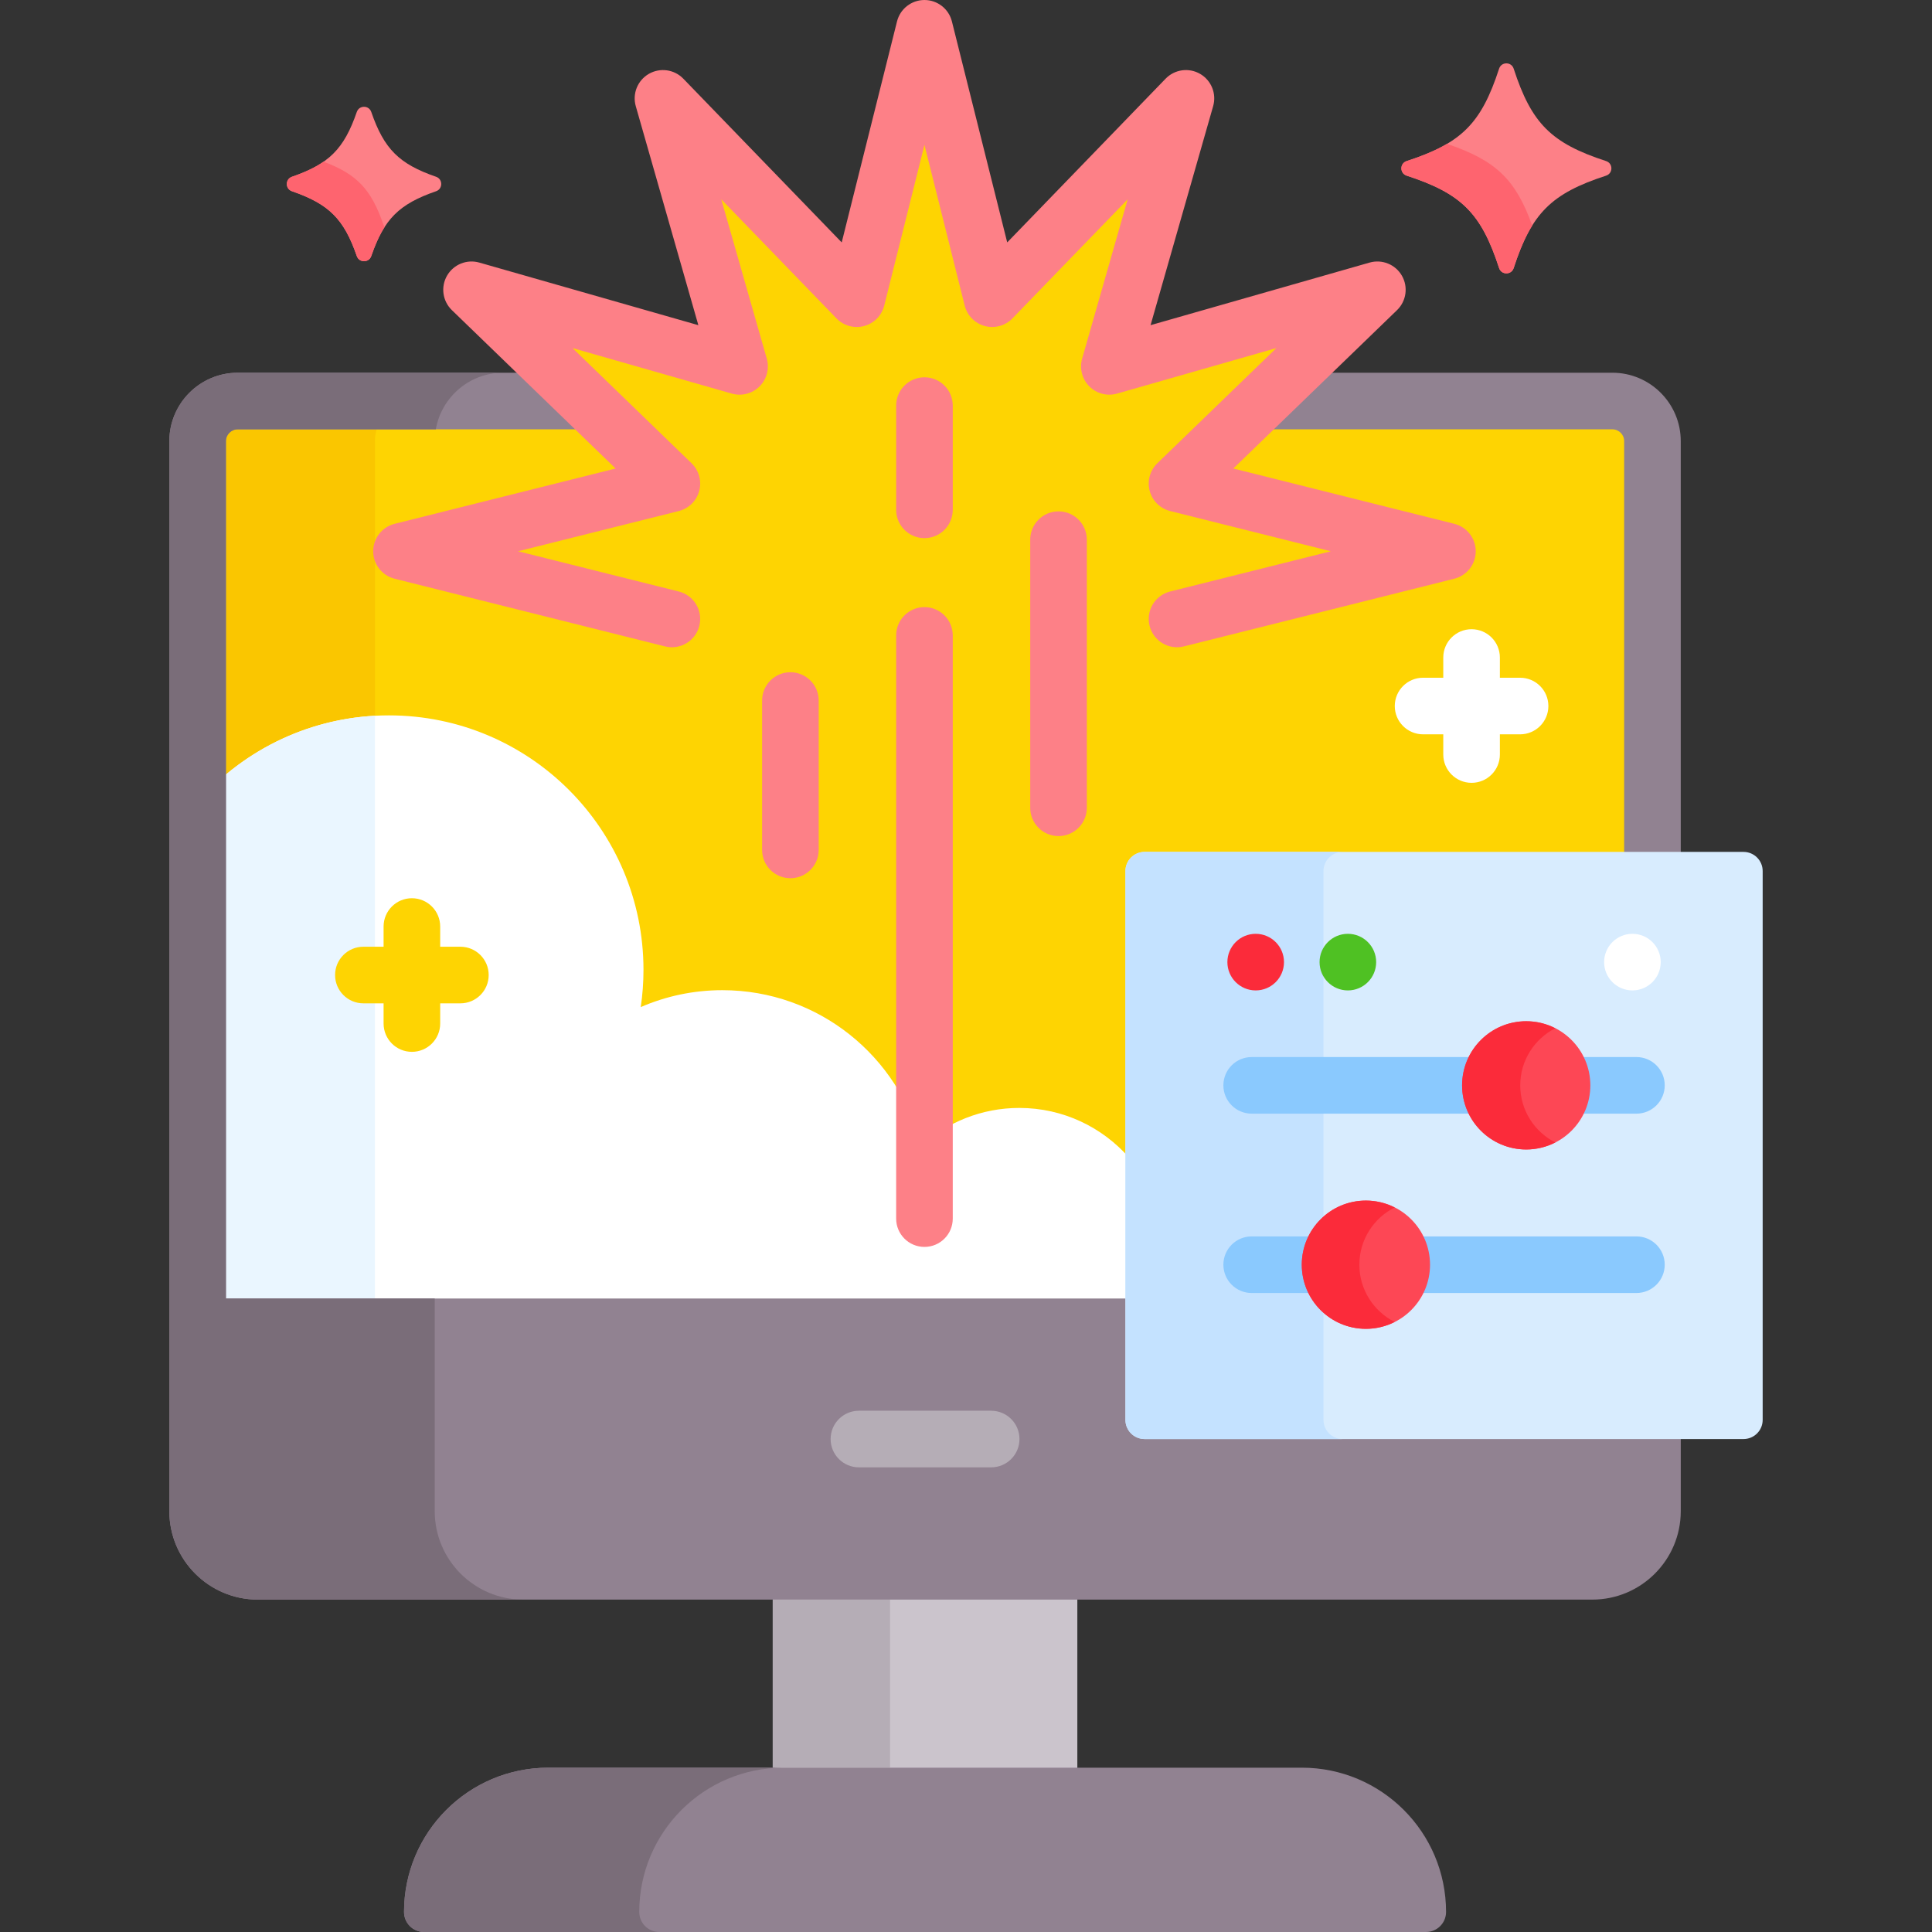
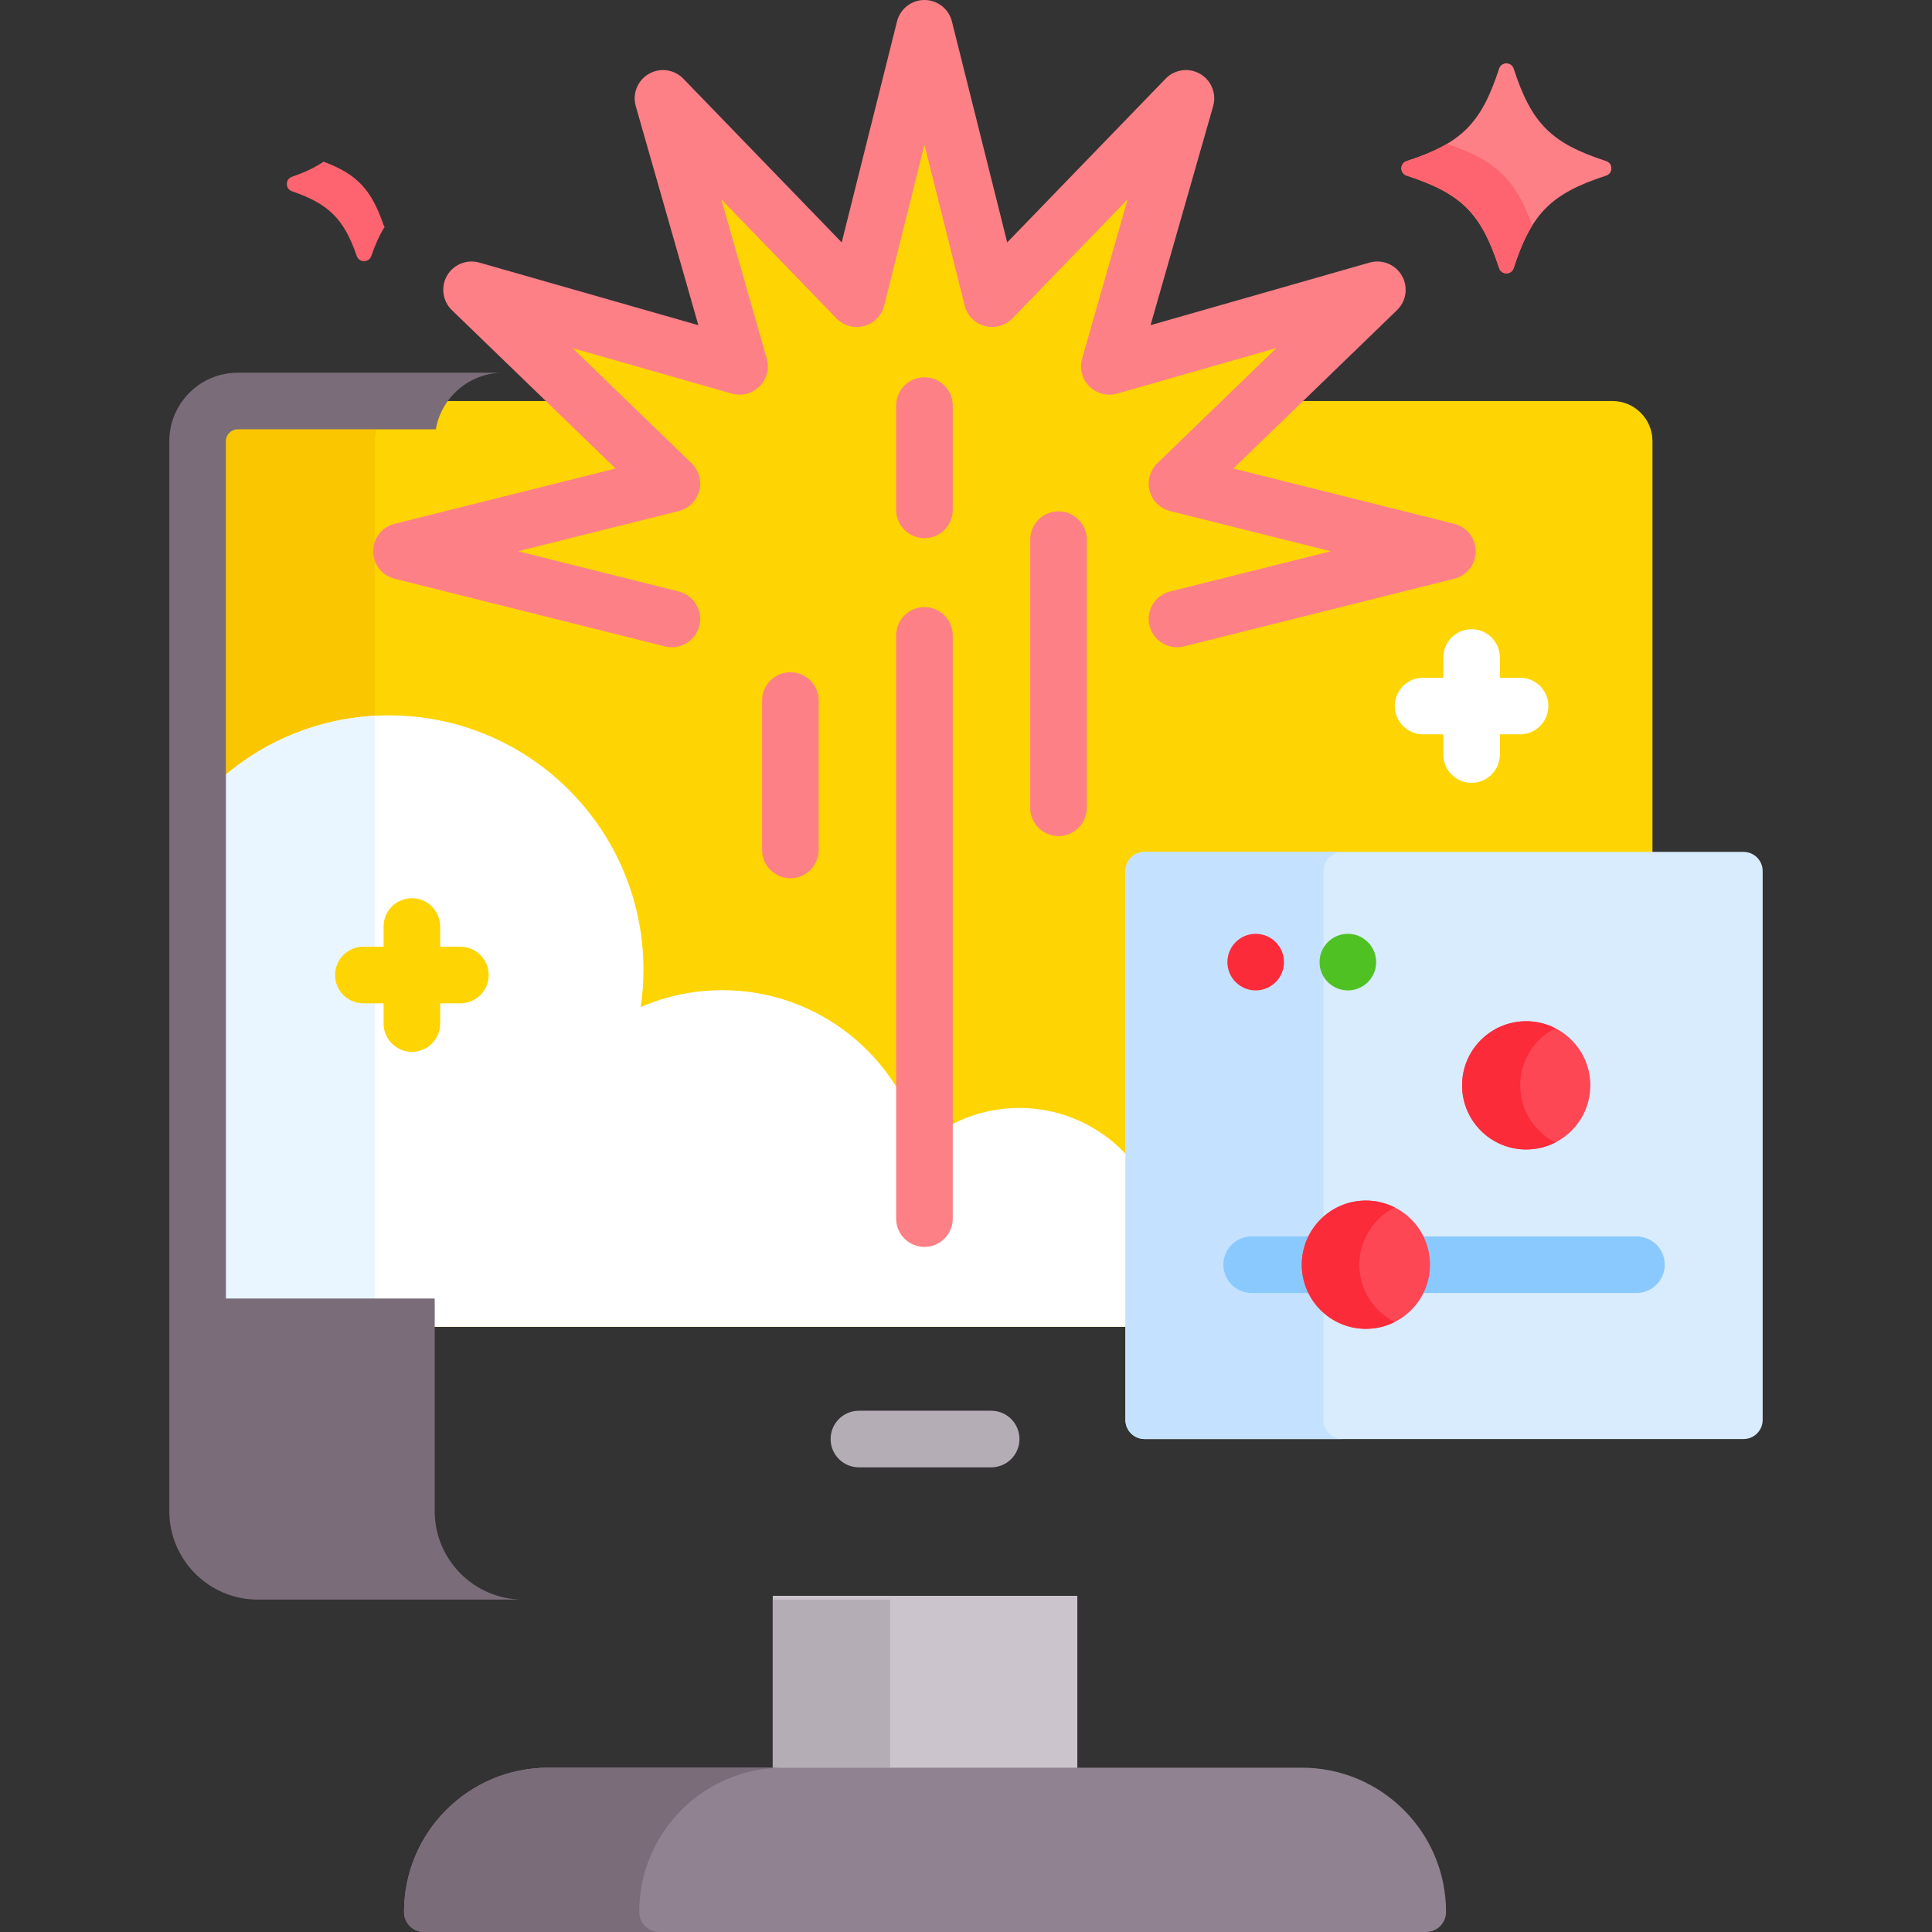
<svg xmlns="http://www.w3.org/2000/svg" id="Capa_1" enable-background="new 0 0 512 512" height="512" viewBox="0 0 512 512" width="512">
  <rect x="0" y="0" width="512" height="512" fill="#333333" stroke="none" />
  <g>
    <path d="m204.786 422.911h80.72v46.543h-80.72z" fill="#cbc4cc" />
    <path d="m204.786 423.911h31.089v44.543h-31.089z" fill="#b5adb6" />
    <g>
      <path d="m377.909 512h-265.526c-2.933 0-5.311-2.378-5.311-5.311 0-21.117 17.119-38.236 38.236-38.236h199.676c21.117 0 38.236 17.119 38.236 38.236 0 2.933-2.378 5.311-5.311 5.311z" fill="#918291" />
    </g>
    <g>
      <path d="m169.407 506.689c0-21.117 17.119-38.236 38.236-38.236h-62.334c-21.117 0-38.236 17.119-38.236 38.236 0 2.933 2.378 5.311 5.311 5.311h62.335c-2.934 0-5.312-2.378-5.312-5.311z" fill="#7a6d79" />
    </g>
    <path d="m299.251 230.838c0-2.247 1.828-4.075 4.076-4.075h134.591v-109.866c0-5.866-4.755-10.621-10.621-10.621h-92.754l30.472-29.48-71.025 20.297 20.296-71.025-51.361 53.09-17.935-71.658-17.935 71.657-51.361-53.09 20.296 71.025-71.025-20.296 30.472 29.48h-92.442c-5.866 0-10.621 4.755-10.621 10.621v234.725h246.877z" fill="#fed402" />
    <path d="m99.366 116.897c0-1.086.165-2.134.468-3.121h-36.839c-1.721 0-3.121 1.4-3.121 3.121v88.375c10.816-9.042 24.495-14.771 39.492-15.586z" fill="#fac600" />
    <path d="m299.251 306.834c-7.096-8.099-17.508-13.22-29.122-13.22-10.002 0-19.118 3.794-25.988 10.02-5.86-23.673-27.236-41.227-52.72-41.227-7.684 0-14.99 1.605-21.616 4.482.471-3.218.724-6.506.724-9.855 0-37.252-30.199-67.451-67.451-67.451-20.216 0-38.342 8.906-50.704 22.994v139.044h246.877z" fill="#fff" />
    <g>
      <path d="m52.374 212.578v139.044h46.992v-161.936c-18.716 1.017-35.392 9.672-46.992 22.892z" fill="#eaf6ff" />
    </g>
    <g fill="#918291">
-       <path d="m430.418 116.897v109.866h15v-109.866c0-9.992-8.129-18.121-18.121-18.121h-85.001l-15.505 15h100.506c1.721 0 3.121 1.4 3.121 3.121z" />
-       <path d="m303.327 380.361c-2.248 0-4.076-1.828-4.076-4.075v-32.164h-239.377v-227.225c0-1.721 1.4-3.121 3.121-3.121h100.195l-15.505-15h-84.69c-9.992 0-18.121 8.129-18.121 18.121v283.582c0 12.92 10.512 23.432 23.432 23.432h353.681c12.92 0 23.432-10.511 23.432-23.432v-20.118z" />
-     </g>
+       </g>
    <g>
      <path d="m115.206 400.479v-56.357h-55.332v-227.225c0-1.721 1.4-3.121 3.121-3.121h52.499c1.486-8.507 8.907-15 17.833-15h-70.332c-9.992 0-18.121 8.129-18.121 18.121v283.582c0 12.92 10.512 23.432 23.432 23.432h70.332c-12.92 0-23.432-10.512-23.432-23.432z" fill="#7a6d79" />
    </g>
    <g>
      <path d="m262.671 388.861h-35.05c-4.143 0-7.5-3.358-7.5-7.5s3.357-7.5 7.5-7.5h35.05c4.143 0 7.5 3.358 7.5 7.5s-3.358 7.5-7.5 7.5z" fill="#b5adb6" />
    </g>
    <g>
      <g>
        <path d="m311.92 171.529c-3.359 0-6.417-2.274-7.27-5.681-1.006-4.018 1.437-8.091 5.454-9.096l42.589-10.66-42.589-10.66c-2.643-.661-4.718-2.703-5.423-5.334s.071-5.438 2.029-7.332l31.553-30.526-42.213 12.063c-2.621.748-5.438.017-7.364-1.908-1.926-1.926-2.656-4.745-1.907-7.364l12.063-42.213-30.525 31.553c-1.895 1.958-4.699 2.734-7.332 2.03-2.631-.705-4.673-2.781-5.334-5.424l-10.661-42.587-10.659 42.588c-.661 2.643-2.703 4.719-5.334 5.424-2.628.703-5.437-.072-7.332-2.03l-30.526-31.554 12.063 42.214c.749 2.619.019 5.438-1.907 7.364-1.928 1.925-4.747 2.656-7.364 1.908l-42.213-12.063 31.554 30.526c1.958 1.894 2.734 4.7 2.029 7.331s-2.781 4.673-5.423 5.334l-42.589 10.66 42.589 10.66c4.018 1.005 6.46 5.078 5.454 9.096-1.006 4.019-5.08 6.463-9.097 5.455l-71.657-17.935c-3.338-.835-5.679-3.834-5.679-7.275s2.341-6.44 5.679-7.275l58.56-14.657-43.386-41.973c-2.473-2.392-3.001-6.16-1.28-9.14 1.72-2.979 5.248-4.407 8.556-3.461l58.043 16.587-16.586-58.043c-.945-3.308.481-6.835 3.461-8.556 2.98-1.72 6.749-1.191 9.141 1.28l41.974 43.386 14.656-58.56c.833-3.34 3.833-5.681 7.273-5.681s6.44 2.341 7.275 5.679l14.657 58.56 41.974-43.386c2.393-2.472 6.162-3 9.141-1.28s4.407 5.248 3.461 8.556l-16.587 58.043 58.043-16.587c3.307-.946 6.834.481 8.556 3.461 1.721 2.98 1.192 6.748-1.28 9.14l-43.386 41.973 58.561 14.657c3.338.835 5.679 3.834 5.679 7.275s-2.341 6.44-5.679 7.275l-71.657 17.935c-.612.155-1.226.228-1.828.228z" fill="#fd8087" />
      </g>
      <g>
        <path d="m244.99 142.61c-4.143 0-7.5-3.358-7.5-7.5v-27.624c0-4.142 3.357-7.5 7.5-7.5s7.5 3.358 7.5 7.5v27.624c0 4.142-3.357 7.5-7.5 7.5z" fill="#fd8087" />
      </g>
      <g>
        <path d="m244.99 330.445c-4.143 0-7.5-3.358-7.5-7.5v-154.553c0-4.142 3.357-7.5 7.5-7.5s7.5 3.358 7.5 7.5v154.553c0 4.142-3.357 7.5-7.5 7.5z" fill="#fd8087" />
      </g>
      <g>
        <g>
          <path d="m209.462 232.737c-4.143 0-7.5-3.358-7.5-7.5v-39.588c0-4.142 3.357-7.5 7.5-7.5s7.5 3.358 7.5 7.5v39.588c0 4.142-3.358 7.5-7.5 7.5z" fill="#fd8087" />
        </g>
        <g>
          <path d="m280.519 221.571c-4.143 0-7.5-3.358-7.5-7.5v-71.056c0-4.142 3.357-7.5 7.5-7.5s7.5 3.358 7.5 7.5v71.056c0 4.142-3.358 7.5-7.5 7.5z" fill="#fd8087" />
        </g>
      </g>
    </g>
    <g>
      <g>
        <path d="m425.626 46.551c-14.528 4.73-19.754 9.956-24.484 24.484-.612 1.88-3.255 1.88-3.867 0-4.73-14.528-9.956-19.754-24.484-24.484-1.88-.612-1.88-3.255 0-3.867 14.528-4.73 19.754-9.956 24.484-24.484.612-1.88 3.255-1.88 3.867 0 4.73 14.528 9.956 19.754 24.484 24.484 1.879.611 1.879 3.255 0 3.867z" fill="#fd8087" />
      </g>
    </g>
    <g>
      <path d="m383.457 38.119c-2.898 1.715-6.367 3.165-10.666 4.564-1.88.612-1.88 3.255 0 3.867 14.528 4.73 19.754 9.956 24.484 24.484.612 1.88 3.255 1.88 3.867 0 1.494-4.588 3.039-8.245 4.909-11.255-4.415-12.333-9.706-17.299-22.594-21.66z" fill="#fe646f" />
    </g>
    <g>
      <g>
        <path d="m462.051 381.361h-158.724c-2.803 0-5.075-2.272-5.075-5.075v-145.448c0-2.803 2.272-5.075 5.075-5.075h158.724c2.803 0 5.075 2.272 5.075 5.075v145.448c0 2.803-2.272 5.075-5.075 5.075z" fill="#d8ecfe" />
      </g>
      <g>
        <path d="m350.738 376.286v-145.448c0-2.803 2.273-5.075 5.075-5.075h-52.487c-2.803 0-5.075 2.272-5.075 5.075v145.448c0 2.803 2.272 5.075 5.075 5.075h52.487c-2.802 0-5.075-2.272-5.075-5.075z" fill="#c4e2ff" />
      </g>
      <g>
        <g>
-           <path d="m433.67 295.13h-101.962c-4.143 0-7.5-3.358-7.5-7.5s3.357-7.5 7.5-7.5h101.962c4.143 0 7.5 3.358 7.5 7.5s-3.358 7.5-7.5 7.5z" fill="#8ac9fe" />
-         </g>
+           </g>
        <g>
          <circle cx="404.462" cy="287.63" fill="#fd4755" r="16.994" />
        </g>
        <g>
          <path d="m402.878 287.63c0-6.609 3.78-12.322 9.289-15.133-2.315-1.181-4.928-1.861-7.705-1.861-9.385 0-16.994 7.608-16.994 16.994 0 9.385 7.608 16.994 16.994 16.994 2.777 0 5.39-.68 7.705-1.861-5.509-2.81-9.289-8.524-9.289-15.133z" fill="#fb2b3a" />
        </g>
        <g>
          <path d="m433.67 342.66h-101.962c-4.143 0-7.5-3.358-7.5-7.5s3.357-7.5 7.5-7.5h101.962c4.143 0 7.5 3.358 7.5 7.5s-3.358 7.5-7.5 7.5z" fill="#8ac9fe" />
        </g>
        <g>
          <circle cx="361.978" cy="335.159" fill="#fd4755" r="16.994" />
        </g>
        <g>
          <path d="m360.244 335.159c0-6.638 3.815-12.372 9.364-15.169-2.297-1.158-4.883-1.825-7.63-1.825-9.385 0-16.994 7.608-16.994 16.994 0 9.385 7.608 16.994 16.994 16.994 2.747 0 5.333-.667 7.63-1.825-5.549-2.796-9.364-8.53-9.364-15.169z" fill="#fb2b3a" />
        </g>
      </g>
      <g>
        <g>
          <circle cx="332.77" cy="254.971" fill="#fb2b3a" r="7.5" />
        </g>
        <g>
          <circle cx="357.198" cy="254.971" fill="#4fc123" r="7.5" />
        </g>
        <g>
-           <circle cx="432.608" cy="254.971" fill="#fff" r="7.5" />
-         </g>
+           </g>
      </g>
    </g>
    <g>
      <g>
-         <path d="m115.569 50.678c-9.83 3.401-13.78 7.351-17.181 17.181-.629 1.818-3.204 1.818-3.833 0-3.401-9.83-7.351-13.78-17.181-17.181-1.818-.629-1.818-3.204 0-3.833 9.83-3.401 13.78-7.351 17.181-17.181.629-1.818 3.204-1.818 3.833 0 3.401 9.83 7.351 13.78 17.181 17.181 1.818.629 1.818 3.204 0 3.833z" fill="#fd8087" />
+         <path d="m115.569 50.678z" fill="#fd8087" />
      </g>
    </g>
    <g>
      <path d="m101.622 59.559c-3.246-9.382-7.005-13.406-15.887-16.711-2.226 1.548-4.929 2.809-8.362 3.997-1.818.629-1.818 3.204 0 3.833 9.83 3.401 13.78 7.351 17.181 17.181.629 1.818 3.204 1.818 3.833 0 1.073-3.1 2.201-5.614 3.55-7.711-.129-.169-.237-.364-.315-.589z" fill="#fe646f" />
    </g>
    <path d="m122.008 250.894h-5.354v-5.355c0-4.142-3.357-7.5-7.5-7.5s-7.5 3.358-7.5 7.5v5.355h-5.354c-4.143 0-7.5 3.358-7.5 7.5s3.357 7.5 7.5 7.5h5.354v5.354c0 4.142 3.357 7.5 7.5 7.5s7.5-3.358 7.5-7.5v-5.354h5.354c4.143 0 7.5-3.358 7.5-7.5s-3.358-7.5-7.5-7.5z" fill="#fed402" />
    <path d="m402.836 179.605h-5.354v-5.355c0-4.142-3.357-7.5-7.5-7.5s-7.5 3.358-7.5 7.5v5.355h-5.354c-4.143 0-7.5 3.358-7.5 7.5s3.357 7.5 7.5 7.5h5.354v5.354c0 4.142 3.357 7.5 7.5 7.5s7.5-3.358 7.5-7.5v-5.354h5.354c4.143 0 7.5-3.358 7.5-7.5s-3.357-7.5-7.5-7.5z" fill="#fff" />
  </g>
</svg>